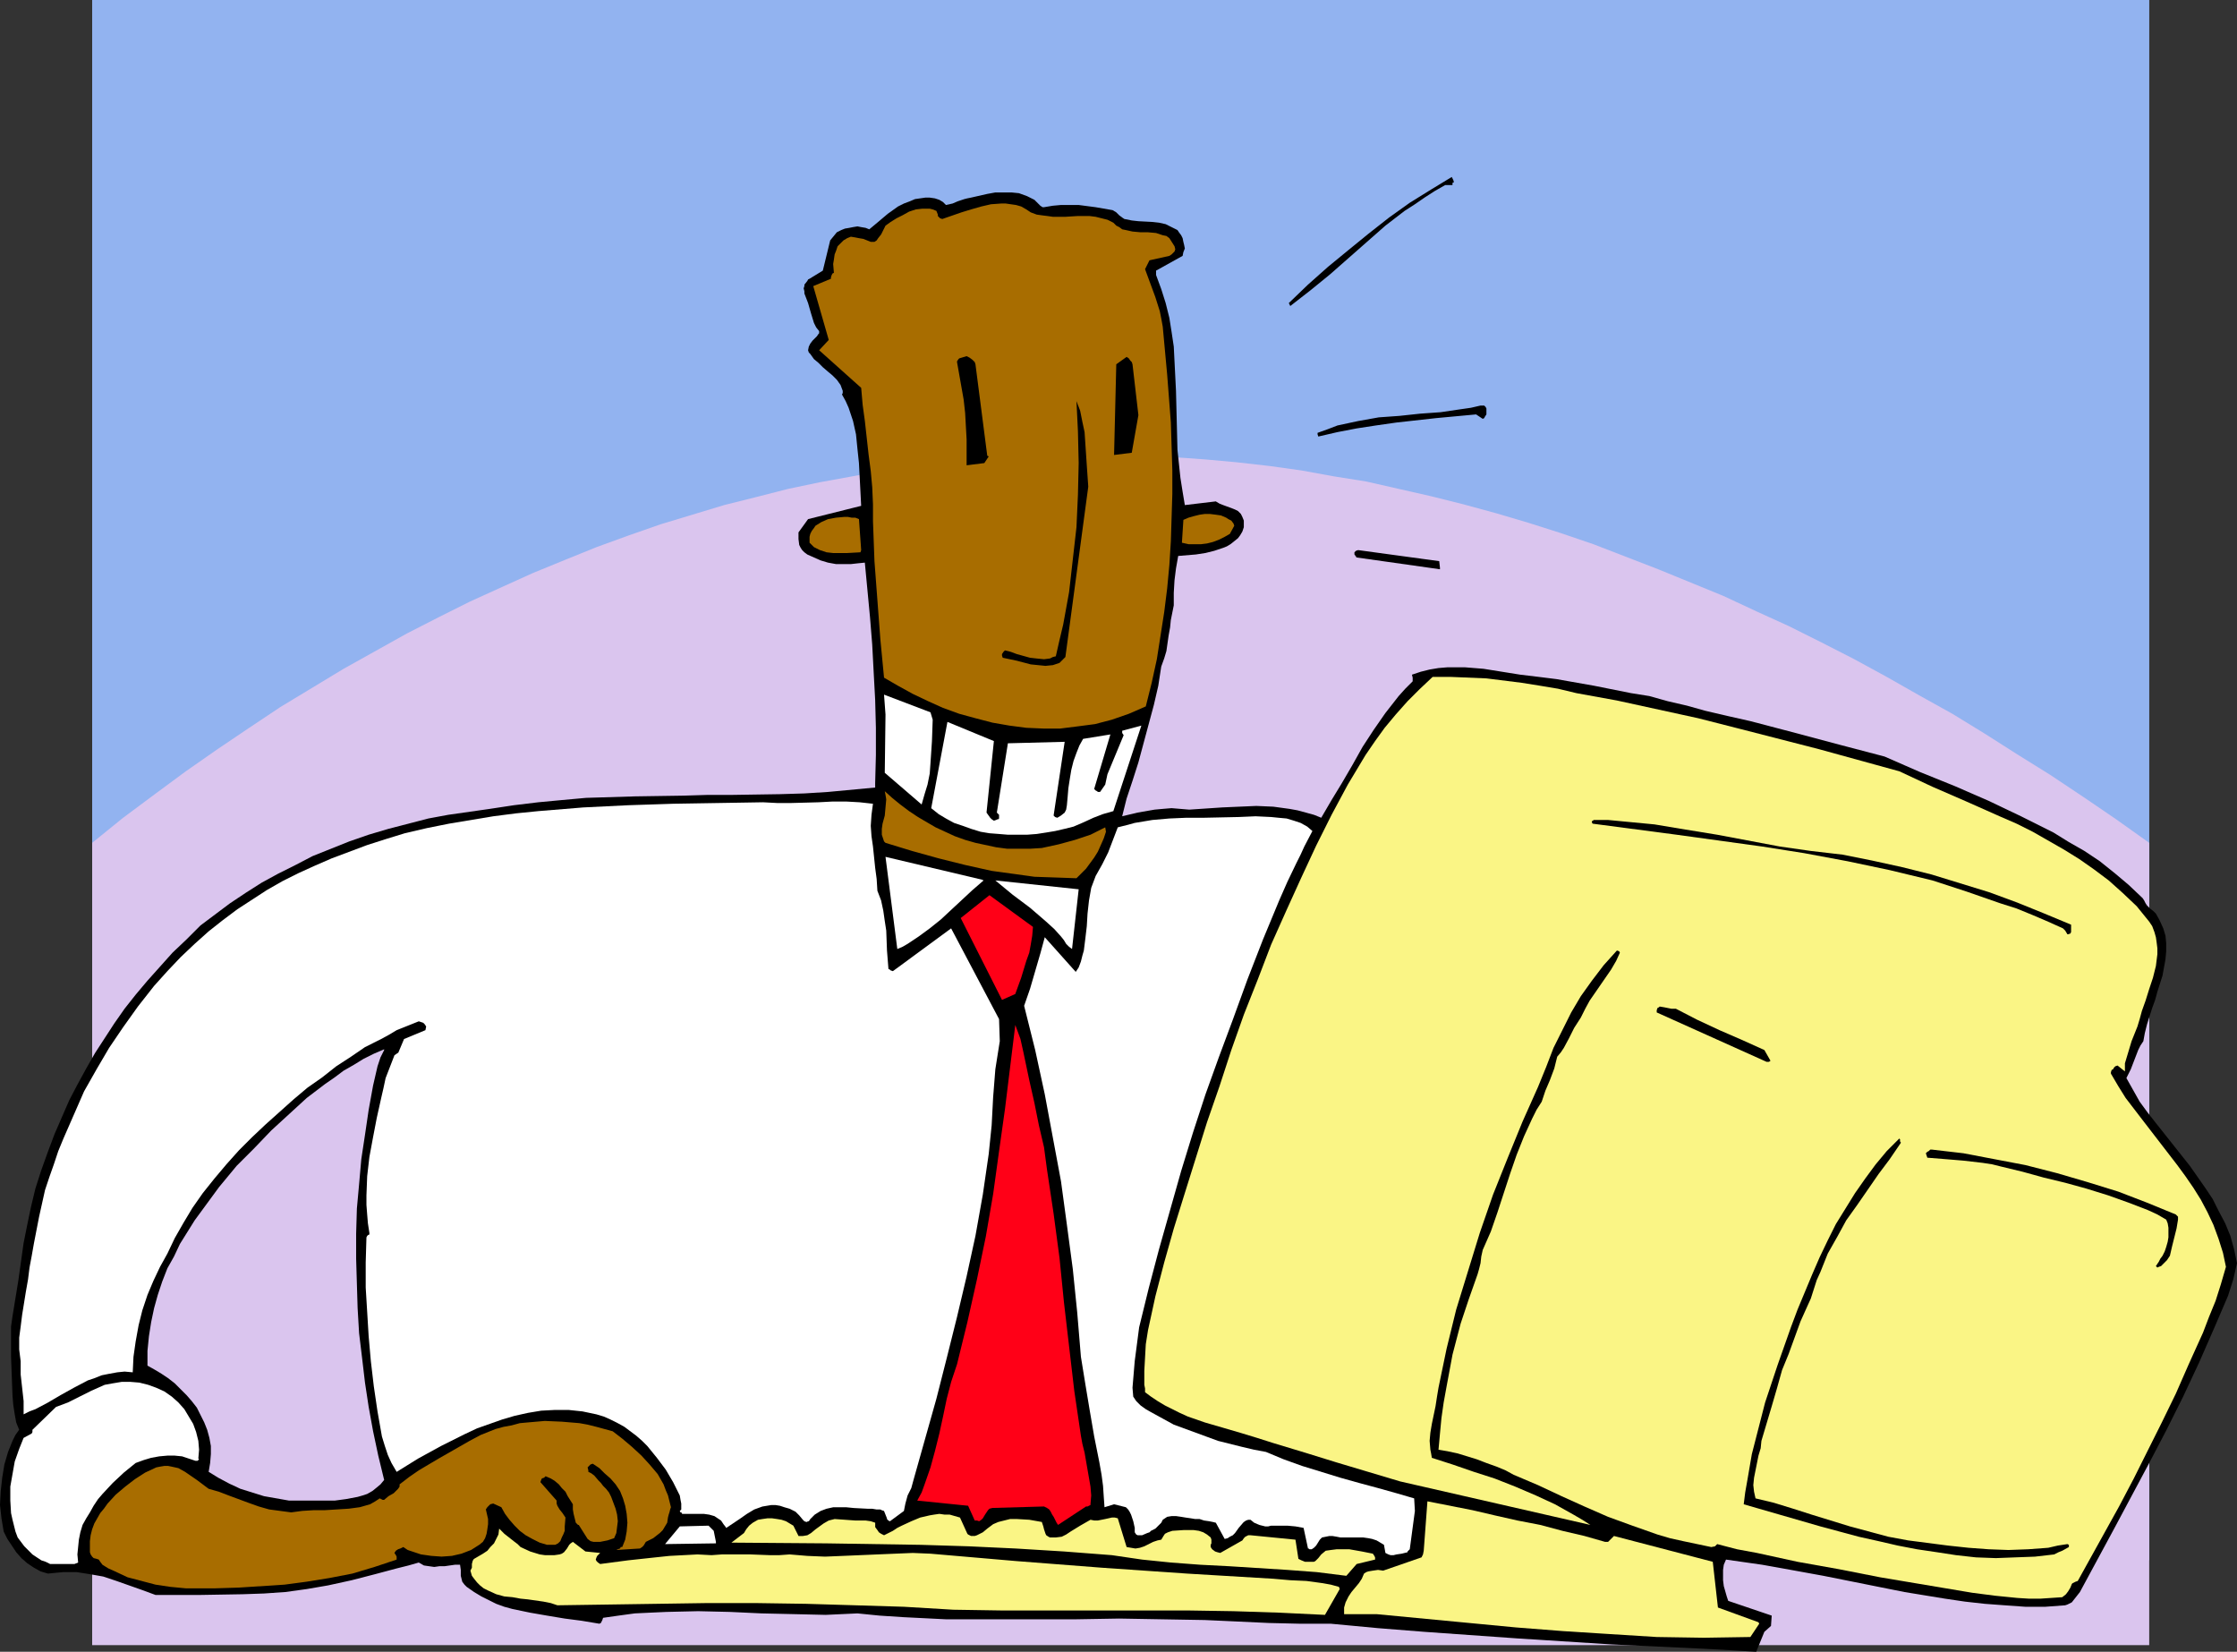
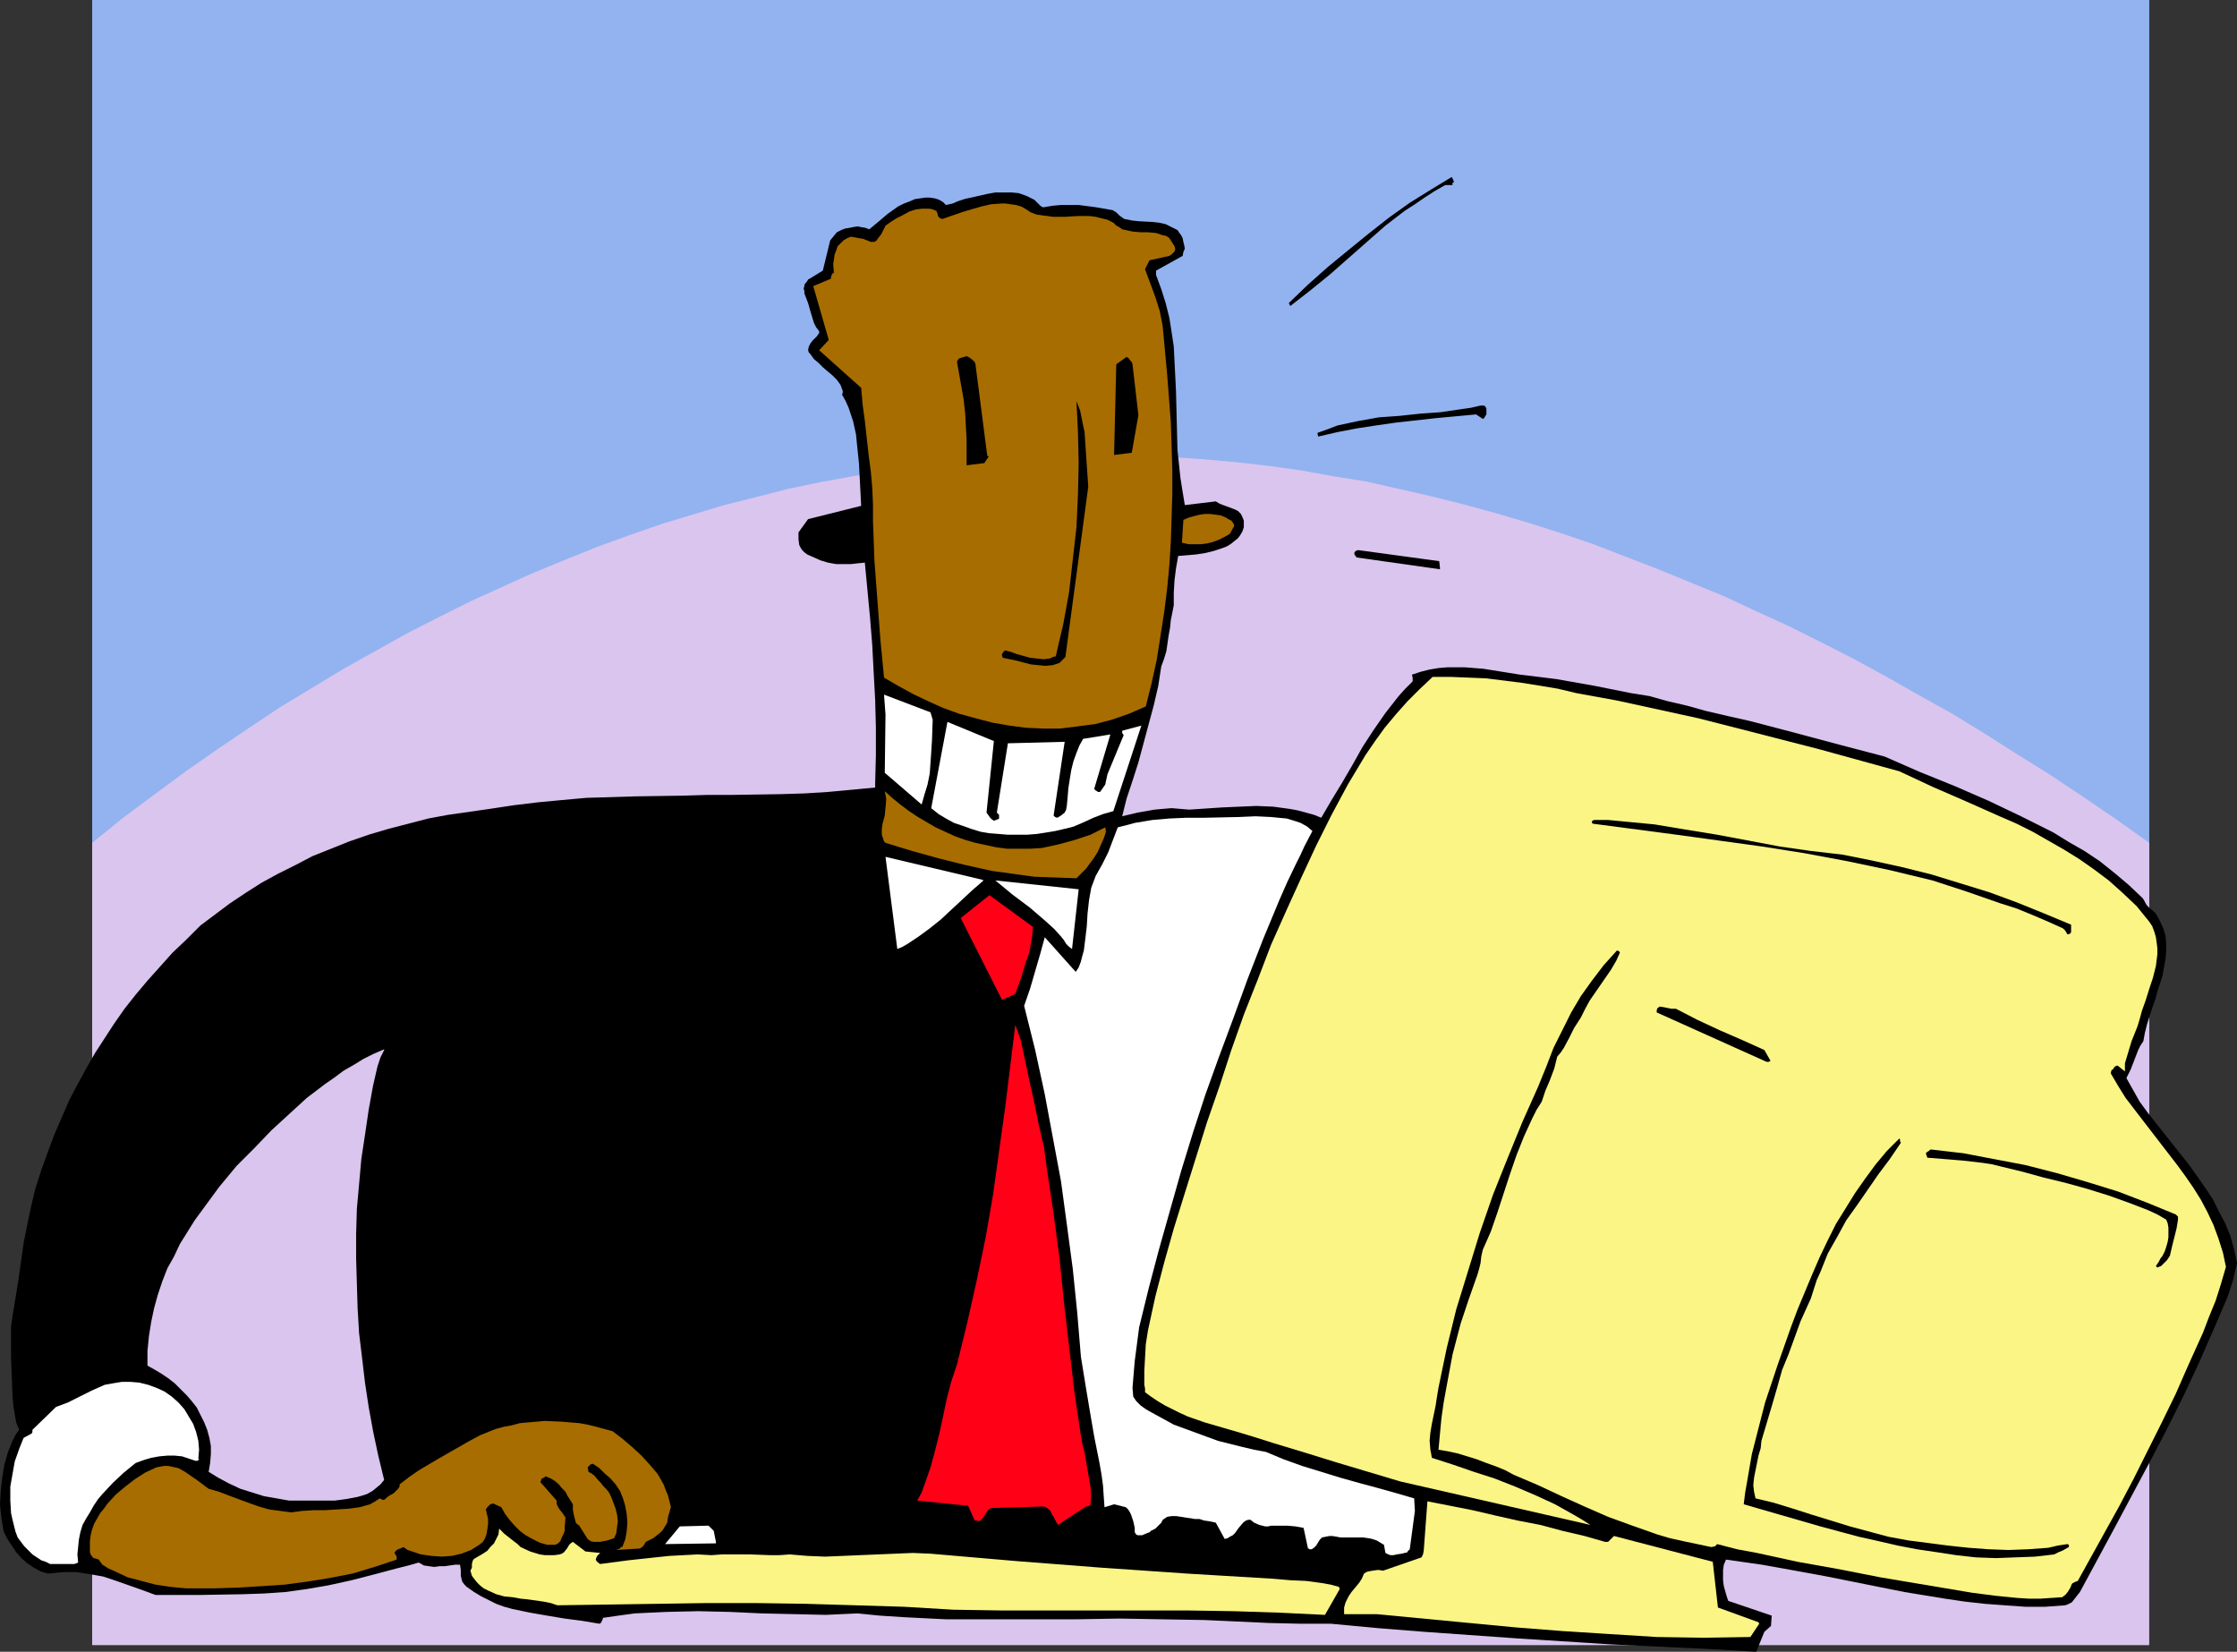
<svg xmlns="http://www.w3.org/2000/svg" xmlns:ns1="http://sodipodi.sourceforge.net/DTD/sodipodi-0.dtd" xmlns:ns2="http://www.inkscape.org/namespaces/inkscape" version="1.0" width="129.724mm" height="95.774mm" id="svg33" ns1:docname="At the Computer 08.wmf">
  <rect width="100%" height="100%" fill="#333333" stroke="none" />
  <ns1:namedview id="namedview33" pagecolor="#ffffff" bordercolor="#000000" borderopacity="0.25" ns2:showpageshadow="2" ns2:pageopacity="0.0" ns2:pagecheckerboard="0" ns2:deskcolor="#d1d1d1" ns2:document-units="mm" />
  <defs id="defs1">
    <pattern id="WMFhbasepattern" patternUnits="userSpaceOnUse" width="6" height="6" x="0" y="0" />
  </defs>
  <path style="fill:#92b3f0;fill-opacity:1;fill-rule:evenodd;stroke:none" d="M 20.2,0 H 471.063 V 341.942 H 20.2 Z" id="path1" />
  <path style="fill:#dac5ee;fill-opacity:1;fill-rule:evenodd;stroke:none" d="m 20.2,184.707 6.787,-5.494 6.949,-5.171 6.787,-5.01 6.949,-4.848 6.949,-4.686 6.787,-4.525 6.949,-4.202 6.949,-4.202 6.949,-3.878 6.949,-3.878 6.949,-3.555 6.787,-3.394 7.11,-3.232 6.787,-3.07 7.11,-2.909 6.787,-2.747 7.11,-2.586 6.949,-2.424 6.949,-2.101 6.949,-2.101 7.11,-1.778 6.949,-1.778 6.949,-1.454 7.11,-1.293 6.949,-1.293 6.949,-0.97 7.11,-0.808 6.949,-0.646 7.11,-0.485 6.949,-0.323 7.11,-0.162 h 6.949 l 7.11,0.162 7.11,0.323 6.949,0.485 7.11,0.646 7.11,0.808 6.949,0.97 7.11,1.293 7.11,1.131 7.11,1.616 7.11,1.616 7.11,1.778 7.11,1.939 7.11,2.101 7.11,2.262 7.11,2.424 7.11,2.747 7.11,2.747 7.11,2.909 7.11,2.909 7.272,3.394 7.11,3.232 7.11,3.555 7.272,3.717 7.11,3.878 7.11,4.04 7.272,4.04 7.11,4.363 7.11,4.525 7.272,4.525 7.272,4.848 7.11,4.848 7.272,5.171 V 360.526 H 20.2 Z" id="path2" />
  <path style="fill:#000000;fill-opacity:1;fill-rule:evenodd;stroke:none" d="m 490.294,276.818 -0.646,-3.07 -0.808,-2.909 -1.131,-2.747 -1.454,-2.747 -1.293,-2.586 -1.616,-2.424 -3.394,-4.848 -3.717,-4.686 -3.717,-4.686 -1.778,-2.262 -1.778,-2.424 -1.454,-2.586 -1.454,-2.586 0.485,-0.97 0.485,-0.97 0.808,-2.101 0.808,-2.101 0.485,-0.97 0.646,-0.97 0.323,-1.778 0.485,-1.939 1.131,-3.555 0.646,-1.778 0.485,-1.778 1.131,-3.555 0.323,-1.778 0.323,-1.778 0.162,-1.778 v -1.778 l -0.162,-1.616 -0.485,-1.616 -0.808,-1.778 -0.808,-1.454 -0.485,-0.485 -0.808,-0.646 -0.323,-0.323 -0.323,-0.323 -0.323,-0.485 -0.323,-0.646 -0.323,-0.485 -3.07,-2.909 -3.07,-2.586 -3.232,-2.586 -3.394,-2.262 -3.394,-1.939 -3.394,-2.101 -3.555,-1.778 -3.555,-1.778 -7.11,-3.394 -7.434,-3.232 -7.595,-3.07 -7.757,-3.394 -9.858,-2.586 -4.848,-1.293 -4.848,-1.293 -9.858,-2.586 -5.01,-1.131 -4.848,-1.131 -4.04,-1.131 -4.202,-0.97 -4.04,-1.131 -4.04,-0.646 -8.08,-1.616 -8.242,-1.454 -3.878,-0.485 -4.04,-0.485 -4.04,-0.646 -4.04,-0.646 -4.04,-0.323 h -1.939 -1.939 l -1.939,0.162 -1.939,0.323 -1.939,0.485 -1.939,0.646 0.162,0.646 v 0.808 l -1.616,1.616 -1.454,1.616 -2.909,3.717 -2.586,3.717 -2.424,3.717 -2.262,4.04 -2.262,3.878 -2.262,3.717 -2.262,3.878 -1.616,-0.646 -1.778,-0.485 -1.778,-0.485 -1.778,-0.323 -3.555,-0.485 -3.717,-0.162 -3.717,0.162 -3.717,0.162 -7.272,0.485 -1.939,-0.162 -1.939,-0.162 -1.939,0.162 -1.778,0.162 -3.717,0.646 -3.394,0.808 0.97,-3.878 0.646,-1.939 0.646,-1.939 1.293,-4.04 1.131,-4.202 1.131,-4.202 1.131,-4.202 0.97,-4.202 0.646,-4.202 0.646,-1.778 0.485,-1.616 0.485,-3.394 0.323,-1.778 0.162,-1.616 0.323,-1.616 0.323,-1.616 v -2.747 l 0.162,-2.747 0.323,-2.586 0.485,-2.747 1.939,-0.162 1.939,-0.162 2.101,-0.323 1.939,-0.485 1.939,-0.646 0.808,-0.323 0.808,-0.485 0.808,-0.646 0.808,-0.646 0.485,-0.646 0.485,-0.808 0.323,-0.97 v -0.808 -0.646 l -0.323,-0.808 -0.323,-0.646 -0.646,-0.646 -0.646,-0.323 -0.808,-0.323 -1.778,-0.646 -0.808,-0.323 -0.808,-0.485 -6.787,0.808 -0.485,-2.909 -0.485,-3.07 -0.323,-3.07 -0.323,-3.07 -0.162,-6.464 -0.162,-6.464 -0.323,-6.464 -0.162,-3.232 -0.485,-3.232 -0.485,-3.07 -0.808,-3.232 -0.97,-3.07 -1.131,-3.07 v -0.97 l 5.818,-3.232 0.162,-0.808 0.323,-0.808 -0.162,-0.808 -0.162,-0.646 -0.162,-0.808 -0.323,-0.646 -0.485,-0.646 -0.323,-0.485 -1.293,-0.646 -1.293,-0.646 -1.454,-0.323 -1.454,-0.162 -3.07,-0.162 -1.454,-0.162 -1.616,-0.323 -0.485,-0.323 -0.646,-0.485 -0.646,-0.646 -0.808,-0.485 -3.717,-0.646 -3.717,-0.485 h -1.939 -1.939 l -1.778,0.162 -1.939,0.323 h -0.323 l -0.485,-0.323 -1.293,-1.293 -1.616,-0.808 -1.778,-0.646 -1.616,-0.162 h -1.778 -1.778 l -1.778,0.323 -3.555,0.808 -0.808,0.162 -0.646,0.162 -1.454,0.485 -1.131,0.485 -1.454,0.323 -0.646,-0.646 -0.808,-0.485 -0.97,-0.323 -1.131,-0.162 h -0.97 l -1.131,0.162 -1.131,0.162 -1.131,0.485 -1.293,0.485 -1.293,0.646 -2.262,1.616 -2.101,1.778 -1.939,1.616 -0.808,-0.323 -0.97,-0.162 -0.808,-0.162 -0.97,0.162 -0.808,0.162 -0.97,0.162 -0.808,0.323 -0.97,0.485 -1.454,1.778 -1.616,6.626 -2.909,1.778 -0.323,0.162 -0.162,0.323 -0.646,0.808 v 0.323 l -0.162,0.485 0.162,0.646 v 0.485 l 0.808,2.101 0.323,1.131 0.323,1.131 0.646,2.101 0.485,0.97 0.646,0.808 v 0.485 l -0.162,0.162 -0.323,0.485 -0.485,0.485 -0.485,0.485 -0.485,0.646 -0.323,0.646 -0.162,0.808 0.162,0.485 0.323,0.323 0.808,1.131 0.97,0.808 0.97,0.97 1.131,0.97 0.97,0.808 0.97,0.97 0.808,1.131 0.485,1.293 v 0.485 l -0.162,0.323 v 0 l 0.808,1.454 0.646,1.454 0.485,1.454 0.485,1.454 0.646,2.909 0.323,3.232 0.323,3.07 0.162,3.07 0.323,6.302 -11.635,2.909 -2.101,2.909 v 1.454 l 0.162,1.293 0.323,0.646 0.323,0.485 0.485,0.485 0.646,0.485 1.454,0.646 1.454,0.646 1.616,0.485 1.778,0.323 h 1.454 1.778 l 1.454,-0.162 1.616,-0.162 1.131,11.958 0.485,5.979 0.323,6.141 0.323,5.979 0.162,6.141 v 5.979 l -0.162,6.141 v 0.97 l -5.171,0.485 -5.171,0.485 -5.171,0.323 -5.333,0.162 -10.504,0.162 h -5.333 l -5.333,0.162 -10.666,0.162 -10.666,0.323 -5.333,0.485 -5.171,0.485 -5.333,0.646 -5.333,0.808 -4.525,0.646 -4.525,0.646 -4.363,0.808 -4.363,1.131 -4.363,1.131 -4.363,1.293 -4.202,1.454 -4.04,1.616 -4.04,1.616 -3.717,1.939 -3.878,1.939 -3.555,1.939 -3.555,2.262 -3.394,2.262 -3.232,2.424 -3.232,2.424 -3.07,3.07 -3.07,2.909 -2.747,3.07 -2.747,3.07 -2.586,3.07 -2.424,3.07 -2.262,3.232 -2.101,3.232 -2.101,3.232 -1.939,3.394 -1.939,3.555 -1.778,3.394 -1.616,3.717 -1.616,3.717 -1.454,3.878 -1.454,4.04 -1.293,4.04 -0.97,4.04 -0.808,3.878 -0.808,4.04 -1.131,8.08 -1.293,7.918 -0.323,2.262 v 2.262 4.363 l 0.323,8.565 0.162,1.939 0.323,2.101 0.323,1.778 0.646,1.616 -0.808,1.131 -0.646,1.293 -0.97,2.424 -0.808,2.747 L 0.485,323.843 0.162,326.752 0,329.822 l 0.323,2.909 0.485,2.909 0.808,1.616 0.97,1.454 0.97,1.454 1.131,1.293 1.293,1.131 1.454,0.97 1.454,0.808 1.616,0.485 1.616,-0.162 1.778,-0.162 h 1.454 1.454 l 3.07,0.485 2.747,0.485 2.909,0.97 2.747,0.97 2.747,0.97 3.07,1.131 h 4.848 4.686 l 9.534,-0.162 4.686,-0.162 4.686,-0.323 4.686,-0.646 4.686,-0.808 5.171,-1.131 5.01,-1.293 4.848,-1.293 2.586,-0.646 2.262,-0.646 1.131,0.646 1.131,0.162 1.131,0.162 1.131,-0.162 h 1.131 l 1.131,-0.162 1.131,-0.162 h 1.131 l 0.162,1.131 v 1.293 l 0.162,0.646 0.162,0.646 0.485,0.646 0.485,0.485 1.616,1.131 1.616,0.97 1.616,0.808 1.616,0.808 1.778,0.646 1.778,0.485 3.878,0.808 3.717,0.646 3.878,0.646 3.717,0.485 3.878,0.646 0.323,-0.162 0.162,-0.323 0.162,-0.323 0.162,-0.485 3.394,-0.485 3.555,-0.485 3.394,-0.162 3.555,-0.162 6.949,-0.162 6.949,0.162 6.949,0.323 7.11,0.162 6.949,0.162 6.949,-0.323 4.848,0.485 4.848,0.323 9.696,0.485 h 9.534 9.373 9.534 l 9.534,-0.162 9.373,0.162 9.373,0.162 7.11,0.323 6.949,0.323 6.787,0.162 h 3.394 3.394 l 10.342,0.97 10.181,0.808 20.523,1.454 20.362,1.293 20.523,0.97 5.818,0.323 2.747,0.162 2.747,0.162 v 0 l 1.778,-4.363 1.454,-1.293 0.162,-2.262 -9.534,-3.232 -0.323,-0.97 -0.323,-1.131 -0.323,-1.131 -0.162,-1.293 v -1.131 -1.131 l 0.162,-1.131 0.485,-1.131 3.394,0.485 4.525,0.646 4.525,0.808 8.888,1.616 8.888,1.778 8.888,1.778 8.888,1.454 4.363,0.646 4.363,0.485 4.363,0.323 4.525,0.323 h 4.363 l 4.363,-0.323 0.485,-0.162 0.323,-0.162 0.646,-0.323 1.778,-2.262 7.595,-14.059 7.595,-14.221 3.717,-7.11 3.717,-7.434 3.555,-7.595 3.394,-7.757 1.454,-3.394 1.454,-3.394 1.131,-3.555 z" id="path3" />
  <path style="fill:#faf585;fill-opacity:1;fill-rule:evenodd;stroke:none" d="m 487.87,277.626 -0.646,-3.07 -0.97,-3.07 -1.131,-3.07 -1.293,-2.747 -1.454,-2.747 -1.616,-2.586 -1.778,-2.586 -1.778,-2.424 -7.595,-9.857 -3.717,-4.848 -1.616,-2.586 -1.616,-2.747 v -0.323 l 0.162,-0.485 0.323,-0.162 0.162,-0.323 0.323,-0.323 0.485,-0.162 1.616,1.293 v -1.778 l 0.485,-1.616 0.485,-1.616 0.485,-1.616 1.293,-3.232 0.485,-1.616 0.485,-1.778 0.808,-2.262 0.808,-2.586 0.808,-2.424 0.646,-2.586 0.323,-2.586 v -1.293 l -0.162,-1.293 -0.162,-1.131 -0.323,-1.131 -0.485,-1.293 -0.646,-0.97 -2.747,-3.394 -3.07,-2.909 -3.07,-2.747 -3.232,-2.424 -3.232,-2.262 -3.394,-2.101 -3.394,-1.939 -3.394,-1.939 -3.555,-1.778 -3.717,-1.616 -7.272,-3.232 -7.434,-3.232 -7.272,-3.394 -17.614,-4.848 -17.614,-4.525 -8.888,-2.262 -8.888,-1.939 -8.888,-1.939 -8.888,-1.616 -4.04,-0.97 -3.878,-0.646 -4.04,-0.646 -3.878,-0.485 -3.878,-0.485 -3.878,-0.162 -3.878,-0.162 h -4.04 l -2.909,2.747 -2.586,2.586 -2.586,2.909 -2.424,2.909 -2.101,2.909 -2.101,3.07 -1.939,3.232 -1.939,3.232 -3.555,6.626 -3.394,6.787 -3.232,6.949 -3.232,7.11 -3.394,7.595 -2.909,7.595 -3.07,7.757 -2.747,7.757 -2.586,7.918 -2.747,7.918 -5.01,15.998 -2.262,7.272 -2.101,7.434 -1.939,7.434 -1.616,7.434 -0.485,3.07 -0.162,2.909 -0.162,2.909 v 3.07 l 0.162,0.808 v 0.808 l 1.293,0.97 1.454,0.97 1.616,0.97 1.616,0.808 1.616,0.808 1.778,0.808 3.717,1.293 3.878,1.131 3.878,1.131 3.717,1.131 3.555,1.131 6.949,2.101 6.787,2.101 14.059,4.202 v 0 l 41.693,9.534 -1.778,-1.131 -1.939,-1.131 -4.04,-2.262 -4.202,-1.939 -4.525,-1.939 -4.525,-1.778 -4.525,-1.454 -4.686,-1.616 -4.525,-1.454 -0.162,-0.97 -0.162,-0.808 -0.162,-1.939 0.162,-1.778 0.323,-1.939 0.808,-3.878 0.323,-2.101 0.323,-1.939 1.778,-8.565 2.101,-8.565 2.586,-8.403 2.586,-8.403 2.909,-8.403 3.232,-8.08 3.232,-7.918 3.394,-7.595 1.778,-4.363 1.616,-4.202 1.939,-3.878 1.939,-3.878 2.101,-3.555 2.424,-3.394 2.586,-3.394 2.909,-3.232 0.485,0.162 0.162,0.323 -0.808,1.778 -1.131,1.939 -4.686,6.787 -0.97,1.778 -0.97,1.939 -1.454,2.262 -1.131,2.262 -1.131,2.101 -0.646,0.97 -0.808,0.97 -0.323,1.293 -0.323,1.293 -0.97,2.586 -0.97,2.262 -0.808,2.424 -1.131,1.778 -0.97,1.939 -1.778,3.878 -1.616,4.04 -1.454,4.202 -2.747,8.403 -1.454,4.202 -1.778,4.04 -0.323,1.454 -0.162,1.454 -0.323,1.293 -0.323,1.131 -1.939,5.494 -1.778,5.333 -1.778,6.787 -1.293,6.949 -0.646,3.555 -0.485,3.394 -0.323,3.394 -0.323,3.555 1.939,0.323 2.262,0.485 4.202,1.293 2.101,0.808 2.262,0.808 1.939,0.808 1.778,0.97 5.333,2.262 5.171,2.424 5.01,2.262 5.171,2.262 5.333,1.939 5.494,1.939 2.747,0.808 2.909,0.646 3.07,0.646 3.07,0.646 0.808,-0.162 0.162,-0.162 0.323,-0.323 4.363,1.131 4.363,0.808 8.888,1.939 9.05,1.616 9.05,1.778 20.2,3.394 5.01,0.646 4.848,0.485 2.586,0.162 h 2.424 l 2.424,-0.162 2.424,-0.162 0.808,-0.646 0.485,-0.646 0.485,-0.808 0.323,-0.808 0.162,-0.162 0.323,-0.162 0.323,-0.162 0.485,-0.162 9.05,-16.321 3.232,-6.141 3.07,-6.141 3.07,-6.141 3.07,-6.302 2.909,-6.626 3.07,-6.787 1.293,-3.394 1.454,-3.555 1.131,-3.555 z" id="path4" />
  <path style="fill:#000000;fill-opacity:1;fill-rule:evenodd;stroke:none" d="m 477.366,267.284 v -0.323 -0.323 l -0.485,-0.485 -6.302,-2.586 -6.302,-2.424 -6.787,-2.101 -6.626,-1.939 -6.949,-1.778 -6.787,-1.293 -6.787,-1.293 -6.949,-0.808 h -0.323 l -0.323,0.323 -0.323,0.162 -0.323,0.323 0.162,0.485 0.162,0.485 4.04,0.323 1.939,0.162 1.939,0.162 4.202,0.485 2.101,0.323 1.939,0.485 4.686,1.131 4.686,1.293 4.686,1.131 4.686,1.293 4.686,1.454 4.525,1.616 4.202,1.616 2.101,0.97 1.939,1.131 0.323,0.808 0.162,0.97 v 0.97 1.131 l -0.162,0.97 -0.323,1.131 -0.323,0.97 -0.485,0.97 -0.485,0.646 -0.323,0.646 -0.323,0.485 -0.323,0.485 0.323,0.323 0.323,-0.162 0.485,-0.162 0.485,-0.485 0.808,-0.808 0.323,-0.485 0.323,-0.485 0.485,-2.101 0.485,-1.939 0.485,-1.939 z" id="path5" />
  <path style="fill:#000000;fill-opacity:1;fill-rule:evenodd;stroke:none" d="m 453.934,203.937 v -1.293 l -5.818,-2.424 -5.979,-2.424 -6.141,-2.262 -6.302,-1.939 -6.302,-1.939 -6.464,-1.616 -6.626,-1.454 -6.464,-1.293 -6.949,-0.808 -6.787,-0.97 -13.736,-2.586 -6.949,-1.131 -6.787,-1.131 -3.394,-0.323 -3.394,-0.323 -3.394,-0.323 h -3.232 v 0.162 h -0.162 l -0.162,0.162 v 0 0.162 l 0.162,0.323 18.422,2.424 9.373,1.293 9.373,1.293 9.211,1.454 9.534,1.778 9.211,1.939 4.686,1.131 4.686,1.131 7.434,2.424 7.434,2.586 3.555,1.131 3.555,1.454 3.394,1.454 3.232,1.454 0.485,0.485 0.485,0.808 h 0.162 l 0.485,-0.162 0.162,-0.323 z" id="path6" />
  <path style="fill:#000000;fill-opacity:1;fill-rule:evenodd;stroke:none" d="m 453.449,338.548 -0.323,-0.162 -2.101,0.323 -2.101,0.485 -4.363,0.323 -4.363,0.162 -4.363,-0.162 -4.363,-0.323 -4.525,-0.485 -8.726,-1.131 -4.363,-0.808 -4.202,-1.131 -4.202,-1.131 -4.202,-1.293 -4.202,-1.293 -4.04,-1.293 -4.202,-1.293 -4.04,-0.97 -0.323,-1.454 -0.162,-1.454 0.162,-1.616 0.323,-1.616 0.646,-3.232 0.485,-1.616 0.162,-1.616 2.262,-7.595 1.131,-3.878 1.131,-4.04 1.454,-3.555 1.293,-3.555 1.293,-3.555 1.454,-3.232 0.808,-1.778 1.293,-4.04 0.808,-1.778 1.616,-4.04 2.101,-3.717 1.939,-3.555 2.424,-3.394 4.686,-6.787 2.424,-3.232 2.424,-3.555 v -0.162 l -0.162,-0.162 v -0.485 l -0.162,-0.162 -2.747,2.747 -2.424,2.909 -2.262,3.07 -2.262,3.232 -2.101,3.394 -2.101,3.394 -1.778,3.555 -1.778,3.717 -1.616,3.717 -1.616,3.878 -1.616,3.878 -1.454,3.878 -2.909,8.242 -2.747,8.242 -1.454,5.656 -1.454,5.656 -0.97,5.656 -0.485,2.747 -0.323,2.586 8.403,2.424 8.403,2.424 8.403,2.262 4.363,0.97 4.202,0.97 4.202,0.808 4.363,0.646 4.202,0.646 4.363,0.485 4.363,0.162 4.202,-0.162 4.363,-0.162 4.202,-0.485 0.97,-0.485 0.808,-0.323 1.454,-0.808 z" id="path7" />
  <path style="fill:#000000;fill-opacity:1;fill-rule:evenodd;stroke:none" d="m 388.001,232.378 -1.293,-2.262 -5.01,-2.262 -4.848,-2.101 -4.848,-2.262 -4.686,-2.424 h -0.97 l -0.808,-0.162 -0.808,-0.162 -0.97,-0.162 -0.162,0.162 -0.323,0.162 -0.162,0.485 v 0.162 0.323 l 24.078,10.827 h 0.162 0.323 l 0.323,-0.162 z" id="path8" />
  <path style="fill:#faf585;fill-opacity:1;fill-rule:evenodd;stroke:none" d="m 385.577,355.839 -0.162,-0.323 -8.888,-3.232 -1.131,-10.019 -21.654,-5.656 -0.485,0.485 -0.162,0.162 -0.162,0.162 -0.485,0.485 h -0.646 l -4.525,-1.293 -4.848,-1.131 -4.848,-1.293 -5.01,-0.97 -5.01,-1.131 -4.848,-1.131 -9.858,-1.939 -0.808,10.827 -0.162,0.808 -0.162,0.323 -0.162,0.323 -8.403,2.909 -1.131,-0.162 -1.131,0.162 -0.97,0.162 -0.485,0.162 -0.485,0.323 -0.485,1.131 -0.646,0.97 -0.808,0.97 -0.808,0.97 -0.646,0.97 -0.646,1.293 -0.323,1.131 v 0.646 0.808 h 7.11 l 20.362,1.939 10.181,0.97 10.342,0.808 10.181,0.646 10.342,0.646 10.342,0.162 10.181,-0.162 z" id="path9" />
  <path style="fill:#000000;fill-opacity:1;fill-rule:evenodd;stroke:none" d="m 325.785,90.495 v -0.97 l -0.162,-0.323 -0.323,-0.323 h -0.485 -0.323 l -2.101,0.485 -2.262,0.323 -4.363,0.646 -4.525,0.323 -4.525,0.485 -4.525,0.323 -4.525,0.808 -2.262,0.485 -2.262,0.485 -2.101,0.808 -2.262,0.808 V 95.181 l 0.162,0.485 4.202,-0.97 4.202,-0.808 4.202,-0.646 4.525,-0.646 8.726,-0.97 8.726,-0.808 1.454,0.97 0.323,-0.162 0.162,-0.323 0.323,-0.485 z" id="path10" />
  <path style="fill:#000000;fill-opacity:1;fill-rule:evenodd;stroke:none" d="m 318.675,39.915 -0.162,-0.485 -0.162,-0.323 -0.162,-0.323 -4.525,2.747 -4.686,2.909 -4.525,3.232 -4.525,3.555 -4.363,3.555 -4.525,3.717 -4.363,3.878 -4.202,4.04 0.162,0.323 0.162,0.323 4.363,-3.394 4.363,-3.555 4.04,-3.555 4.04,-3.555 4.04,-3.555 4.202,-3.232 2.262,-1.454 2.101,-1.454 2.262,-1.454 2.262,-1.293 h 1.616 v -0.323 -0.162 z" id="path11" />
  <path style="fill:#000000;fill-opacity:1;fill-rule:evenodd;stroke:none" d="m 315.604,124.431 -0.162,-1.454 -17.776,-2.424 -0.485,0.162 -0.323,0.323 v 0.485 l 0.162,0.162 v 0.162 h 0.162 v 0.162 l 0.162,0.162 18.261,2.586 z" id="path12" />
  <path style="fill:#ffffff;fill-opacity:1;fill-rule:evenodd;stroke:none" d="m 310.11,331.115 -0.162,-2.747 -3.878,-1.131 -4.04,-1.131 -4.202,-1.131 -4.04,-1.131 -4.202,-1.293 -4.202,-1.293 -4.04,-1.454 -3.878,-1.616 -2.586,-0.485 -2.747,-0.646 -5.171,-1.293 -4.848,-1.778 -4.848,-1.778 -5.01,-2.747 -1.131,-0.646 -1.131,-0.808 -0.97,-0.97 -0.646,-0.97 -0.162,-1.939 0.162,-1.939 0.323,-3.878 0.485,-3.717 0.485,-3.717 2.101,-8.565 2.262,-8.565 2.424,-8.565 2.424,-8.565 2.586,-8.403 2.747,-8.403 2.909,-8.08 3.07,-8.242 3.232,-8.888 3.394,-8.726 3.555,-8.565 1.778,-4.04 1.939,-4.04 0.97,-1.939 0.808,-1.778 1.778,-3.394 -1.131,-0.97 -1.454,-0.808 -1.454,-0.485 -1.616,-0.485 -1.778,-0.162 -1.616,-0.162 -3.394,-0.162 -3.717,0.162 -7.595,0.162 h -3.878 l -3.717,0.162 -3.717,0.323 -3.878,0.646 -1.778,0.485 -1.939,0.485 -2.101,5.494 -1.293,2.586 -1.454,2.586 -0.485,1.293 -0.485,1.293 -0.485,2.747 -0.323,2.909 -0.162,2.747 -0.323,2.747 -0.323,2.586 -0.323,1.131 -0.323,1.293 -0.485,1.293 -0.646,0.97 -6.787,-7.595 -0.97,3.555 -1.131,3.878 -1.131,3.878 -1.293,3.717 2.424,9.696 2.101,9.696 1.778,9.534 1.778,9.534 1.293,9.534 1.293,9.696 0.97,9.534 0.808,9.696 0.97,5.979 0.97,5.818 0.97,5.656 1.131,5.656 0.485,2.747 0.323,2.424 0.162,2.424 0.162,2.262 2.101,-0.646 1.939,0.485 0.646,0.162 0.485,0.485 0.323,0.485 0.323,0.646 0.485,1.454 0.323,1.454 v 0.97 l 0.323,0.485 0.323,0.162 h 0.485 0.485 l 1.131,-0.485 0.485,-0.162 0.323,-0.323 0.97,-0.485 0.646,-0.646 0.646,-0.646 0.323,-0.646 0.97,-0.646 0.97,-0.162 h 0.97 l 1.131,0.162 0.97,0.162 1.131,0.162 0.97,0.162 h 0.97 l 0.97,0.323 1.131,0.162 0.808,0.162 0.646,0.162 1.939,3.555 0.646,-0.162 0.485,-0.323 0.646,-0.323 0.485,-0.485 0.808,-1.131 0.97,-1.131 0.162,-0.162 0.485,-0.323 0.485,-0.162 h 0.485 l 0.808,0.646 1.131,0.485 1.293,0.323 h 0.646 l 0.646,-0.162 h 1.778 1.778 l 1.778,0.162 1.778,0.323 0.97,4.525 h 0.162 l 0.162,0.162 h 0.162 0.323 l 0.485,-0.323 0.485,-0.485 0.808,-1.293 0.485,-0.485 0.808,-0.162 0.808,-0.162 h 0.646 l 0.97,0.162 0.808,0.162 h 1.778 2.262 0.97 l 1.131,0.162 0.808,0.162 0.97,0.323 0.808,0.485 0.808,0.485 0.323,1.778 0.646,0.323 0.485,0.162 h 0.646 l 0.646,-0.162 1.131,-0.162 1.293,-0.323 v -0.162 l 0.162,-0.162 0.162,-0.162 0.162,-0.162 z" id="path13" />
-   <path style="fill:#faf585;fill-opacity:1;fill-rule:evenodd;stroke:none" d="m 301.384,341.296 -0.162,-0.323 -0.323,-0.485 -2.424,-0.485 -2.747,-0.485 h -1.454 -1.293 l -1.293,0.162 -1.131,0.162 -0.97,0.808 -0.646,0.808 -0.646,0.646 -0.323,0.162 h -0.485 -0.808 -0.646 l -0.808,-0.323 -0.646,-0.323 -0.646,-4.202 -9.858,-0.97 h -0.485 l -0.646,0.323 -0.323,0.323 -0.323,0.485 -4.848,2.747 -0.646,-0.162 -0.485,-0.162 -0.646,-0.485 -0.323,-0.485 v -0.485 l 0.162,-0.323 v -0.485 -0.323 l -0.162,-0.485 -0.808,-0.646 -0.808,-0.485 -0.97,-0.323 -1.131,-0.162 h -2.262 l -2.424,0.162 -0.485,0.162 -0.485,0.162 -0.646,0.323 -0.323,0.485 -0.485,0.808 -0.808,0.162 -0.97,0.323 -1.939,0.97 -0.97,0.323 -0.97,0.162 -0.97,-0.162 -0.97,-0.162 -1.939,-6.302 -0.646,-0.162 h -0.646 l -1.454,0.323 -1.616,0.323 h -0.808 l -0.808,-0.162 -1.131,0.646 -1.131,0.646 -2.101,1.293 -0.97,0.646 -0.97,0.485 -1.293,0.162 h -1.293 l -0.323,-0.162 -0.485,-0.323 -0.162,-0.323 -0.162,-0.485 -0.162,-0.485 -0.162,-0.646 -0.323,-0.97 -2.747,-0.485 -2.747,-0.162 h -1.454 l -1.293,0.323 -1.293,0.323 -1.131,0.485 -1.293,0.97 -0.97,0.808 -0.646,0.323 -0.646,0.323 -0.485,0.162 h -0.808 l -0.646,-0.323 -0.162,-0.162 v 0 l -1.616,-3.555 -1.131,-0.323 -1.131,-0.323 h -1.131 l -1.131,-0.162 -1.131,0.162 -0.97,0.162 -2.101,0.485 -1.939,0.808 -2.101,0.97 -0.97,0.485 -0.97,0.646 -1.939,0.97 -0.646,-0.323 -0.485,-0.323 -0.323,-0.485 -0.485,-0.646 v -0.323 -0.646 l -0.97,-0.323 -1.131,-0.162 h -2.262 l -2.262,-0.162 -2.262,-0.162 -1.293,0.323 -1.131,0.646 -1.778,1.293 -0.97,0.808 -0.808,0.485 -0.97,0.162 h -0.485 -0.485 l -1.131,-2.262 -0.808,-0.485 -0.808,-0.485 -0.97,-0.323 -0.97,-0.162 -1.131,-0.162 h -0.97 l -1.131,0.162 -0.97,0.162 -1.131,0.646 -0.808,0.646 -0.646,0.808 -0.485,0.808 -2.747,2.101 20.846,0.162 20.685,0.323 10.504,0.323 10.342,0.485 10.504,0.646 10.504,0.808 6.626,0.97 6.302,0.646 6.464,0.485 6.302,0.323 12.766,0.808 6.464,0.485 6.464,0.808 2.262,-2.586 4.04,-0.97 z" id="path14" />
  <path style="fill:#faf585;fill-opacity:1;fill-rule:evenodd;stroke:none" d="m 293.465,347.76 -1.778,-0.485 -1.778,-0.323 -3.555,-0.485 -3.555,-0.162 -3.717,-0.323 -18.907,-1.131 -18.746,-1.293 -18.746,-1.454 -18.746,-1.616 -3.878,-0.162 -3.878,0.162 -3.878,0.162 -7.595,0.323 -3.878,0.162 -3.878,-0.162 -3.878,-0.323 -2.262,0.162 h -2.101 l -4.202,-0.162 h -4.202 -2.101 l -2.262,0.162 -3.07,-0.162 -3.07,0.162 -3.07,0.162 -3.07,0.323 -5.979,0.646 -6.141,0.808 -0.485,-0.323 -0.323,-0.323 -0.162,-0.323 0.162,-0.485 0.162,-0.323 0.323,-0.323 0.323,-0.323 -3.232,-0.323 -2.747,-2.101 -0.485,0.323 -0.323,0.323 -0.485,0.808 -0.646,0.808 -0.485,0.323 -0.485,0.162 -1.131,0.162 h -1.131 -0.97 l -1.131,-0.162 -2.101,-0.646 -2.101,-0.97 -0.646,-0.646 -0.646,-0.485 -2.262,-1.778 -1.131,-1.131 -0.162,1.293 -0.485,0.97 -0.485,0.97 -0.808,0.808 -0.646,0.808 -0.97,0.646 -1.939,1.131 -0.162,0.162 -0.162,0.323 -0.162,0.646 v 0.808 l -0.323,0.646 0.323,1.131 0.485,0.646 0.646,0.808 0.646,0.646 0.808,0.646 0.97,0.485 1.778,0.808 1.778,0.485 1.778,0.162 1.778,0.323 1.616,0.162 3.394,0.485 1.616,0.323 1.454,0.485 10.989,-0.162 10.827,-0.162 10.827,-0.162 h 10.989 l 10.827,0.162 10.827,0.323 10.666,0.323 10.827,0.646 10.342,0.162 h 30.704 10.181 l 10.181,0.162 10.019,0.323 10.019,0.485 3.232,-5.656 z" id="path15" />
  <path style="fill:#a86d00;fill-opacity:1;fill-rule:evenodd;stroke:none" d="m 270.518,115.22 -0.162,-0.485 -0.485,-0.646 -0.646,-0.323 -0.485,-0.323 -1.131,-0.485 -1.131,-0.162 -1.293,-0.162 h -1.131 l -1.131,0.162 -1.293,0.323 -1.131,0.323 -1.131,0.485 -0.323,5.01 1.454,0.323 h 1.293 1.454 l 1.293,-0.162 1.293,-0.323 1.293,-0.485 1.293,-0.646 1.131,-0.646 z" id="path16" />
  <path style="fill:#a86d00;fill-opacity:1;fill-rule:evenodd;stroke:none" d="m 257.429,53.974 -1.131,-1.778 -0.646,-0.485 -0.808,-0.162 -1.454,-0.485 -1.778,-0.162 h -1.616 l -1.778,-0.162 -1.454,-0.323 -0.808,-0.162 -0.646,-0.485 -0.646,-0.323 -0.646,-0.646 -1.293,-0.646 -1.293,-0.323 -1.293,-0.323 -1.293,-0.162 h -2.747 l -2.586,0.162 h -2.747 l -1.131,-0.162 -1.293,-0.162 -1.131,-0.162 -1.293,-0.485 -0.97,-0.646 -1.131,-0.646 -1.131,-0.323 -1.131,-0.162 -1.131,-0.162 h -0.97 l -2.262,0.162 -2.101,0.485 -2.262,0.646 -2.101,0.646 -4.202,1.454 -0.485,-0.162 -0.323,-0.323 -0.162,-0.162 v -0.323 l -0.323,-0.808 -0.808,-0.323 -0.646,-0.162 h -1.616 l -1.454,0.162 -1.454,0.485 -1.454,0.808 -1.293,0.646 -1.293,0.808 -1.131,0.808 -0.485,0.97 -0.323,0.646 -0.162,0.323 -0.646,0.808 -0.323,0.485 -0.485,0.323 h -0.808 l -0.808,-0.323 -0.808,-0.323 -0.97,-0.162 -0.808,-0.162 -0.97,-0.162 -0.808,0.323 -0.808,0.485 -0.646,0.646 -0.646,0.646 -0.323,0.97 -0.323,0.808 -0.162,1.131 -0.162,0.97 0.162,1.939 -0.323,0.162 -0.162,0.323 -0.162,0.485 v 0.323 l -3.878,1.616 3.394,11.797 -2.101,2.262 9.211,8.242 0.323,3.717 0.485,3.555 0.808,7.272 0.485,3.717 0.323,3.555 0.162,3.717 V 114.25 l 0.162,4.363 0.162,4.363 0.646,8.565 0.646,8.565 0.808,8.403 3.07,1.778 3.232,1.778 3.394,1.616 3.232,1.454 3.555,1.293 3.555,0.97 3.717,0.97 3.717,0.646 3.717,0.485 3.717,0.162 h 3.717 l 3.878,-0.485 3.717,-0.485 3.717,-0.97 3.717,-1.293 3.717,-1.616 1.293,-5.171 1.131,-5.171 0.808,-5.171 0.808,-5.171 0.646,-5.171 0.485,-5.171 0.323,-5.171 0.162,-5.171 0.162,-5.171 v -5.171 l -0.162,-5.333 -0.162,-5.171 -0.808,-10.504 -0.97,-10.504 -0.323,-1.778 -0.323,-1.616 -0.97,-3.07 -1.131,-3.07 -1.131,-3.07 0.97,-1.939 4.363,-0.97 0.485,-0.323 0.323,-0.323 0.323,-0.323 0.162,-0.485 z" id="path17" />
  <path style="fill:#ffffff;fill-opacity:1;fill-rule:evenodd;stroke:none" d="m 250.157,159.013 -4.202,1.131 v 0.162 0.323 l 0.323,0.485 -3.555,8.565 -0.485,2.262 -1.131,1.616 h -0.485 l -0.162,-0.162 -0.323,-0.162 -0.323,-0.323 3.555,-11.958 -5.979,0.97 -0.808,1.454 -0.646,1.616 -0.646,1.778 -0.485,1.939 -0.323,1.939 -0.323,2.101 -0.162,1.939 -0.162,1.778 -0.162,0.97 -0.323,0.646 -0.808,0.646 -0.808,0.485 -0.485,-0.162 -0.323,-0.323 2.424,-16.16 -12.443,0.323 -2.424,15.19 0.162,0.162 0.323,0.323 v 0.323 0.485 l -0.162,0.162 h -0.162 l -0.323,0.162 -0.485,0.162 -0.485,-0.323 -0.323,-0.323 -0.808,-1.131 1.616,-15.675 -10.181,-4.202 -3.555,18.907 1.616,1.293 1.616,0.97 1.778,0.97 1.939,0.646 1.778,0.646 2.101,0.646 1.939,0.323 2.101,0.162 1.939,0.162 h 2.101 2.101 l 2.101,-0.162 2.101,-0.323 1.939,-0.323 2.101,-0.485 1.939,-0.485 1.131,-0.485 1.131,-0.485 2.101,-0.97 2.101,-0.808 2.262,-0.646 z" id="path18" />
  <path style="fill:#000000;fill-opacity:1;fill-rule:evenodd;stroke:none" d="m 249.51,90.98 -1.293,-11.15 -0.162,-0.485 -0.323,-0.323 -0.323,-0.485 -0.485,-0.323 -2.262,1.616 -0.485,19.877 3.878,-0.485 z" id="path19" />
  <path style="fill:#a86d00;fill-opacity:1;fill-rule:evenodd;stroke:none" d="m 242.4,182.283 -0.162,-0.97 -1.616,0.808 -1.616,0.808 -3.394,1.131 -3.555,0.97 -3.717,0.808 -2.586,0.162 h -2.586 -2.424 l -2.424,-0.323 -2.262,-0.485 -2.262,-0.485 -2.262,-0.646 -2.262,-0.808 -2.101,-0.97 -2.101,-0.97 -1.939,-1.131 -1.939,-1.131 -1.939,-1.293 -1.939,-1.454 -1.778,-1.454 -1.616,-1.454 0.162,0.808 0.162,0.97 -0.162,1.778 -0.162,1.778 -0.485,1.778 -0.162,1.131 v 1.293 l 0.323,0.97 0.162,0.485 0.323,0.323 5.818,1.778 5.818,1.616 5.818,1.454 5.818,1.293 4.686,0.646 4.686,0.646 4.686,0.162 4.525,0.162 2.101,-2.101 1.778,-2.424 0.808,-1.293 0.646,-1.454 0.646,-1.454 z" id="path20" />
  <path style="fill:#000000;fill-opacity:1;fill-rule:evenodd;stroke:none" d="m 238.521,106.655 -0.323,-4.686 -0.323,-4.848 -0.162,-2.424 -0.485,-2.262 -0.485,-2.424 -0.808,-2.101 0.323,6.626 0.162,6.949 -0.162,6.949 -0.323,7.11 -0.808,7.11 -0.808,7.11 -1.293,7.11 -0.808,3.394 -0.808,3.555 -0.646,0.162 -0.646,0.323 -1.293,0.162 -1.616,-0.162 -1.454,-0.162 -2.909,-0.808 -1.293,-0.485 -1.293,-0.323 -0.162,0.162 -0.162,0.162 -0.323,0.485 v 0.323 l 0.162,0.485 3.07,0.646 3.07,0.808 1.616,0.162 1.616,0.162 1.616,-0.162 1.454,-0.485 1.293,-1.293 z" id="path21" />
  <path style="fill:#ff0017;fill-opacity:1;fill-rule:evenodd;stroke:none" d="m 239.006,329.661 0.162,-1.939 -0.162,-1.939 -0.646,-3.717 -0.646,-3.717 -0.485,-1.939 -0.323,-1.778 -1.454,-9.857 -1.131,-9.696 -1.131,-9.696 -0.97,-9.696 -1.293,-9.696 -1.454,-9.696 -0.646,-4.848 -1.131,-4.848 -0.97,-4.848 -1.131,-5.01 -0.646,-3.07 -0.646,-3.07 -0.646,-2.909 -1.131,-3.07 -1.131,9.211 -1.131,9.211 -1.293,9.211 -1.293,9.373 -1.616,9.373 -1.939,9.373 -2.101,9.373 -2.262,9.211 -1.293,3.878 -0.97,3.717 -0.808,3.878 -0.808,3.717 -0.97,3.878 -0.97,3.555 -1.293,3.717 -0.646,1.778 -0.97,1.778 11.15,1.131 1.454,3.232 h 0.485 l 0.485,0.162 0.485,-0.323 0.323,-0.323 0.485,-0.808 0.646,-0.97 0.323,-0.323 0.646,-0.162 11.312,-0.323 0.646,0.323 0.485,0.323 0.323,0.485 0.323,0.646 0.323,0.485 0.323,0.646 0.323,0.646 0.323,0.485 6.141,-4.04 h 0.323 l 0.323,-0.162 0.323,-0.162 z" id="path22" />
  <path style="fill:#ffffff;fill-opacity:1;fill-rule:evenodd;stroke:none" d="m 236.421,194.888 -18.261,-1.939 3.717,3.07 3.878,2.909 3.555,3.07 1.778,1.616 1.454,1.616 0.646,0.808 0.485,0.808 0.646,0.646 0.646,0.485 z" id="path23" />
  <path style="fill:#ff0017;fill-opacity:1;fill-rule:evenodd;stroke:none" d="m 226.401,203.129 -9.534,-6.949 -6.302,5.01 9.05,17.937 2.909,-1.293 0.646,-1.778 0.646,-1.778 1.131,-3.717 0.646,-1.778 0.323,-1.778 0.323,-1.939 z" id="path24" />
-   <path style="fill:#ffffff;fill-opacity:1;fill-rule:evenodd;stroke:none" d="m 219.129,228.177 -0.162,-4.848 -10.504,-19.877 -12.766,9.373 -0.485,-0.162 -0.162,-0.162 -0.323,-0.162 -0.323,-4.04 -0.162,-4.363 -0.323,-2.101 -0.323,-2.262 -0.485,-2.262 -0.808,-2.101 -0.162,-2.586 -0.323,-2.424 -0.485,-4.686 -0.323,-2.262 -0.162,-2.262 0.162,-2.424 0.323,-2.424 -2.909,-0.323 -2.909,-0.162 h -3.07 l -3.07,0.162 -5.979,0.162 h -3.07 l -3.07,-0.162 -19.715,0.323 -9.858,0.323 -9.858,0.485 -9.858,0.808 -4.848,0.485 -5.01,0.646 -4.848,0.808 -4.848,0.808 -4.848,0.97 -4.848,1.131 -4.202,1.293 -4.04,1.293 -3.878,1.454 -3.878,1.454 -3.717,1.616 -3.555,1.616 -3.555,1.778 -3.394,1.939 -3.232,2.101 -3.232,2.101 -3.232,2.424 -3.07,2.424 -3.07,2.747 -3.07,2.909 -2.909,3.07 -2.909,3.232 -3.555,4.525 -3.232,4.525 -3.07,4.525 -2.747,4.686 -2.747,4.848 -2.262,5.171 -2.262,5.171 -1.131,2.747 -0.97,2.909 -0.97,2.747 -0.97,2.909 -0.646,2.909 -0.646,2.909 -1.131,5.818 -0.485,2.747 -0.485,2.586 -0.323,2.586 -0.485,2.747 -0.808,5.01 -0.323,2.586 -0.323,2.424 v 2.586 l 0.323,2.586 v 1.454 1.454 l 0.323,2.909 0.323,2.909 v 2.909 l 1.293,-0.646 1.293,-0.485 2.747,-1.454 2.747,-1.616 2.909,-1.616 3.07,-1.616 1.454,-0.485 1.616,-0.646 1.616,-0.323 1.778,-0.323 1.616,-0.162 1.778,0.162 0.162,-3.394 0.485,-3.394 0.646,-3.555 0.808,-3.232 1.131,-3.394 1.293,-3.07 1.454,-3.07 1.616,-2.909 1.616,-3.394 1.939,-3.394 1.939,-3.232 2.262,-3.232 2.586,-3.232 2.586,-3.07 2.747,-3.07 2.909,-2.909 2.909,-2.747 3.07,-2.747 3.07,-2.747 3.07,-2.586 3.232,-2.262 3.07,-2.424 3.232,-2.101 3.07,-2.101 3.555,-1.778 1.778,-0.97 1.616,-0.97 4.848,-1.939 0.485,0.162 0.485,0.162 0.323,0.323 0.323,0.485 -0.162,0.808 -4.686,1.939 -1.293,3.07 h -0.162 l -0.162,0.162 -0.485,0.323 -1.939,5.01 -0.485,2.262 -0.485,2.101 -0.97,4.363 -0.808,4.202 -0.808,4.363 -0.485,4.202 -0.162,4.202 v 2.101 l 0.162,2.101 0.162,1.939 0.323,2.101 v 0.323 l -0.323,0.162 -0.162,0.162 -0.162,0.323 -0.162,5.494 v 5.494 l 0.323,5.333 0.323,5.333 0.485,5.494 0.646,5.494 0.808,5.494 0.97,5.494 0.646,2.101 0.646,1.939 0.808,1.778 1.131,1.939 4.686,-2.909 5.01,-2.747 5.171,-2.586 2.747,-1.293 2.747,-0.97 2.747,-0.97 2.747,-0.808 2.909,-0.646 2.909,-0.485 3.07,-0.162 h 2.909 l 3.07,0.323 3.07,0.646 1.616,0.485 1.454,0.646 1.616,0.808 1.454,0.808 1.293,0.97 1.293,0.97 1.293,1.131 1.131,1.131 2.101,2.586 1.939,2.586 1.616,2.747 1.454,2.909 0.162,0.97 0.162,0.808 v 0.808 0.485 l -0.323,0.323 0.162,0.323 h 0.162 v 0 l 0.162,0.162 v 0.162 h 4.848 l 1.131,0.162 1.131,0.323 0.97,0.646 0.485,0.323 0.323,0.485 0.323,0.485 0.162,0.162 0.323,0.485 1.454,-0.97 1.454,-0.97 1.616,-1.131 1.616,-0.97 1.778,-0.646 0.97,-0.162 0.97,-0.162 h 0.97 l 0.97,0.162 0.97,0.323 1.131,0.323 0.646,0.323 0.646,0.323 0.808,0.808 0.808,0.97 0.323,0.323 0.485,0.162 0.323,-0.162 h 0.162 l 0.323,-0.485 0.485,-0.485 0.485,-0.485 1.293,-0.808 1.293,-0.485 1.454,-0.323 h 1.454 1.454 l 1.616,0.162 3.07,0.162 h 0.97 l 0.97,0.162 h 0.808 l 0.323,0.162 0.485,0.162 0.646,1.616 v 0.162 l 0.162,0.162 0.162,0.162 0.323,0.162 3.07,-2.262 0.323,-1.616 0.485,-1.778 0.808,-1.616 0.485,-1.778 5.01,-17.776 2.262,-8.888 2.262,-9.05 2.101,-8.888 1.939,-8.888 1.616,-9.05 1.293,-8.888 0.646,-6.302 0.323,-6.141 0.485,-6.141 0.485,-3.07 z" id="path25" />
  <path style="fill:#000000;fill-opacity:1;fill-rule:evenodd;stroke:none" d="m 216.382,99.868 -2.586,-20.038 -0.162,-0.485 -0.485,-0.485 -0.646,-0.485 -0.646,-0.323 -1.616,0.485 -0.162,0.162 -0.323,0.485 v 0.162 l 0.485,2.747 0.485,2.747 0.485,2.747 0.323,2.909 0.162,2.909 0.162,2.909 v 2.747 2.909 l 3.878,-0.485 0.97,-1.454 z" id="path26" />
  <path style="fill:#ffffff;fill-opacity:1;fill-rule:evenodd;stroke:none" d="m 215.251,192.787 -21.17,-5.01 2.586,20.2 1.131,-0.485 1.131,-0.646 2.424,-1.616 2.424,-1.778 2.424,-1.939 4.686,-4.363 2.262,-2.101 2.424,-2.101 z" id="path27" />
  <path style="fill:#ffffff;fill-opacity:1;fill-rule:evenodd;stroke:none" d="m 204.424,157.72 -0.485,-1.616 -10.181,-3.878 0.323,4.363 -0.162,12.766 8.08,6.949 0.646,-2.262 0.646,-2.101 0.485,-2.424 0.162,-2.262 0.323,-4.848 z" id="path28" />
-   <path style="fill:#a86d00;fill-opacity:1;fill-rule:evenodd;stroke:none" d="m 188.749,120.552 -0.485,-6.787 -0.808,-0.323 h -0.808 l -0.808,-0.162 h -0.808 l -1.778,0.162 -1.778,0.323 -1.454,0.646 -1.293,0.808 -0.323,0.485 -0.485,0.646 -0.323,0.646 -0.162,0.646 v 1.293 l 0.485,0.485 0.485,0.485 1.293,0.646 1.454,0.485 1.454,0.162 h 1.454 1.616 l 2.909,-0.162 z" id="path29" />
  <path style="fill:#ffffff;fill-opacity:1;fill-rule:evenodd;stroke:none" d="m 156.913,337.902 -0.485,-2.424 -0.162,-0.162 -0.323,-0.323 -0.646,-0.646 -6.302,0.162 -3.232,3.878 11.15,-0.162 z" id="path30" />
  <path style="fill:#a86d00;fill-opacity:1;fill-rule:evenodd;stroke:none" d="m 147.056,330.307 -0.323,-1.293 -0.323,-1.293 -0.485,-1.131 -0.485,-1.293 -1.293,-2.262 -1.778,-2.101 -1.778,-1.939 -2.101,-1.939 -2.101,-1.778 -2.101,-1.616 -1.778,-0.485 -1.778,-0.485 -1.939,-0.485 -1.778,-0.323 -3.878,-0.323 -3.717,-0.162 -3.717,0.323 -1.778,0.162 -1.778,0.485 -1.778,0.323 -1.778,0.485 -1.616,0.646 -1.616,0.646 -2.424,1.293 -2.262,1.293 -2.262,1.293 -2.262,1.293 -4.363,2.586 -2.101,1.454 -2.101,1.616 v 0.485 l -0.323,0.485 -0.485,0.485 -0.485,0.485 -1.131,0.646 -0.97,0.808 h -0.323 l -0.646,-0.323 -0.97,0.646 -1.131,0.646 -2.262,0.646 -2.424,0.323 -2.586,0.162 -2.586,0.162 h -2.424 l -2.586,0.162 -2.424,0.323 -2.424,-0.323 -2.424,-0.323 -2.262,-0.646 -2.262,-0.808 -4.363,-1.616 -2.101,-0.808 -2.262,-0.646 -1.293,-0.97 -1.293,-0.97 -2.586,-1.778 -1.454,-0.808 -1.454,-0.323 -0.808,-0.162 h -0.808 l -0.97,0.162 -0.808,0.162 -2.424,1.131 -2.262,1.454 -2.101,1.616 -2.101,1.778 -1.778,1.939 -0.808,1.131 -0.808,0.97 -0.646,1.131 -0.646,1.131 -0.485,1.293 -0.323,1.293 -0.162,1.293 v 1.293 0.485 0.646 l 0.162,0.485 0.323,0.485 0.323,0.323 0.646,0.162 0.485,0.162 0.323,0.485 0.485,0.646 1.293,0.808 1.454,0.646 2.747,1.293 3.07,0.808 3.07,0.808 3.232,0.485 3.394,0.323 h 3.232 3.232 l 5.171,-0.162 5.01,-0.323 5.01,-0.323 4.848,-0.646 5.01,-0.808 5.01,-0.97 4.848,-1.454 4.848,-1.616 v -0.485 -0.162 l -0.162,-0.323 -0.323,-0.485 0.323,-0.485 0.485,-0.323 0.485,-0.162 0.646,-0.323 0.97,0.646 0.97,0.323 1.939,0.646 2.262,0.323 2.262,0.162 2.262,-0.162 2.101,-0.485 2.101,-0.808 1.778,-1.131 0.808,-0.646 0.485,-0.808 0.323,-0.97 0.162,-0.97 0.162,-1.131 v -1.131 l -0.485,-2.101 0.323,-0.485 0.323,-0.323 0.323,-0.323 0.646,-0.162 1.778,0.808 0.808,1.454 0.97,1.293 1.131,1.293 1.131,1.131 1.293,0.97 1.454,0.808 1.616,0.808 1.616,0.485 h 1.778 l 0.646,-0.323 0.485,-0.485 0.323,-0.808 0.323,-0.646 0.323,-0.808 v -0.97 l 0.162,-1.939 -0.323,-0.485 -0.323,-0.485 -0.646,-0.808 -0.485,-0.808 -0.162,-0.485 v -0.646 l -3.555,-4.04 0.162,-0.485 0.162,-0.323 0.485,-0.162 0.323,-0.323 1.131,0.485 0.808,0.485 0.97,0.808 0.646,0.808 0.808,0.808 0.485,0.97 1.131,1.778 v 1.131 l 0.162,0.97 0.485,1.939 0.323,0.323 0.162,0.162 h 0.162 l 1.939,3.07 0.646,0.485 0.646,0.162 h 0.646 0.808 l 1.616,-0.323 1.454,-0.485 0.485,-1.131 0.162,-1.293 0.162,-1.293 -0.162,-1.454 -0.323,-1.293 -0.485,-1.293 -0.485,-1.293 -0.485,-0.97 -0.646,-0.808 -0.646,-0.646 -0.485,-0.646 -0.485,-0.485 -0.97,-1.131 -0.646,-0.485 -0.646,-0.323 v -0.162 -0.162 l -0.162,-0.646 0.162,-0.162 0.162,-0.162 0.323,-0.323 0.485,-0.162 1.454,0.97 1.131,1.131 1.293,1.131 1.131,1.293 0.97,1.454 0.646,1.616 0.485,1.616 0.323,1.778 0.162,1.939 -0.162,1.939 -0.323,1.778 -0.323,0.808 -0.323,0.808 h -0.323 l -0.162,0.323 -0.485,0.162 -0.323,0.162 5.171,-0.323 0.485,-0.323 0.323,-0.323 0.485,-0.808 1.616,-0.808 1.454,-1.131 0.646,-0.646 0.485,-0.808 0.485,-0.808 0.162,-1.131 0.162,-0.646 0.162,-0.485 0.162,-0.646 z" id="path31" />
  <path style="fill:#dac5ee;fill-opacity:1;fill-rule:evenodd;stroke:none" d="m 84.194,229.954 -2.262,0.97 -2.262,1.131 -2.101,1.293 -2.262,1.293 -1.939,1.454 -2.101,1.454 -4.04,3.07 -3.878,3.555 -3.878,3.555 -3.717,3.878 -3.878,3.878 -3.878,4.686 -3.555,4.848 -1.778,2.424 -1.616,2.586 -1.616,2.586 -1.293,2.747 -1.454,2.586 -1.131,2.909 -0.97,2.909 -0.808,2.909 -0.646,3.07 -0.485,3.07 -0.323,3.232 v 3.232 l 1.454,0.808 1.616,0.97 1.454,0.97 1.454,1.131 1.293,1.293 1.293,1.293 1.131,1.293 1.131,1.454 0.808,1.616 0.808,1.616 0.646,1.616 0.485,1.778 0.323,1.778 v 1.778 l -0.162,1.939 -0.323,1.939 2.101,1.293 2.424,1.293 2.424,1.131 2.586,0.808 2.586,0.808 2.747,0.485 2.747,0.485 h 2.586 4.848 2.586 l 2.424,-0.323 2.586,-0.485 1.131,-0.323 0.97,-0.323 1.131,-0.646 0.808,-0.646 0.97,-0.808 0.808,-0.97 -1.293,-5.333 -1.131,-5.333 -0.97,-5.333 -0.808,-5.333 -0.646,-5.494 -0.646,-5.333 -0.323,-5.494 -0.162,-5.333 -0.162,-5.494 v -5.494 l 0.162,-5.494 0.485,-5.333 0.485,-5.494 0.808,-5.333 0.808,-5.494 0.97,-5.333 0.485,-2.101 0.485,-2.101 0.646,-1.939 0.808,-1.616 z" id="path32" />
  <path style="fill:#ffffff;fill-opacity:1;fill-rule:evenodd;stroke:none" d="m 43.47,319.641 0.162,-1.939 -0.162,-1.939 -0.485,-1.939 -0.646,-1.778 -0.97,-1.616 -0.97,-1.616 -1.293,-1.454 -1.454,-1.293 -1.616,-1.131 -1.778,-0.808 -1.778,-0.646 -1.939,-0.485 -1.939,-0.162 H 26.664 l -1.939,0.323 -1.778,0.323 -1.454,0.646 -1.454,0.646 -2.586,1.293 -2.586,1.293 -2.586,0.97 -5.171,5.01 v 0.485 l -0.162,0.323 -1.778,0.97 -0.97,2.424 -0.97,2.747 -0.485,2.747 -0.485,2.747 v 3.07 l 0.162,2.747 0.323,1.454 0.646,2.586 0.485,1.293 1.454,1.939 0.97,0.97 0.808,0.808 0.97,0.646 0.97,0.646 0.97,0.323 0.97,0.485 h 1.616 1.454 1.616 0.646 l 0.808,-0.323 -0.162,-1.778 0.162,-1.616 0.162,-1.616 0.323,-1.616 0.485,-1.616 0.808,-1.454 0.808,-1.293 0.808,-1.454 0.97,-1.454 0.97,-1.131 2.262,-2.424 2.424,-2.262 2.586,-2.101 1.778,-0.646 1.616,-0.485 1.778,-0.323 1.778,-0.162 h 1.616 l 1.616,0.162 1.454,0.485 1.454,0.485 h 0.162 0.323 l 0.162,-0.162 0.162,-0.162 z" id="path33" />
</svg>